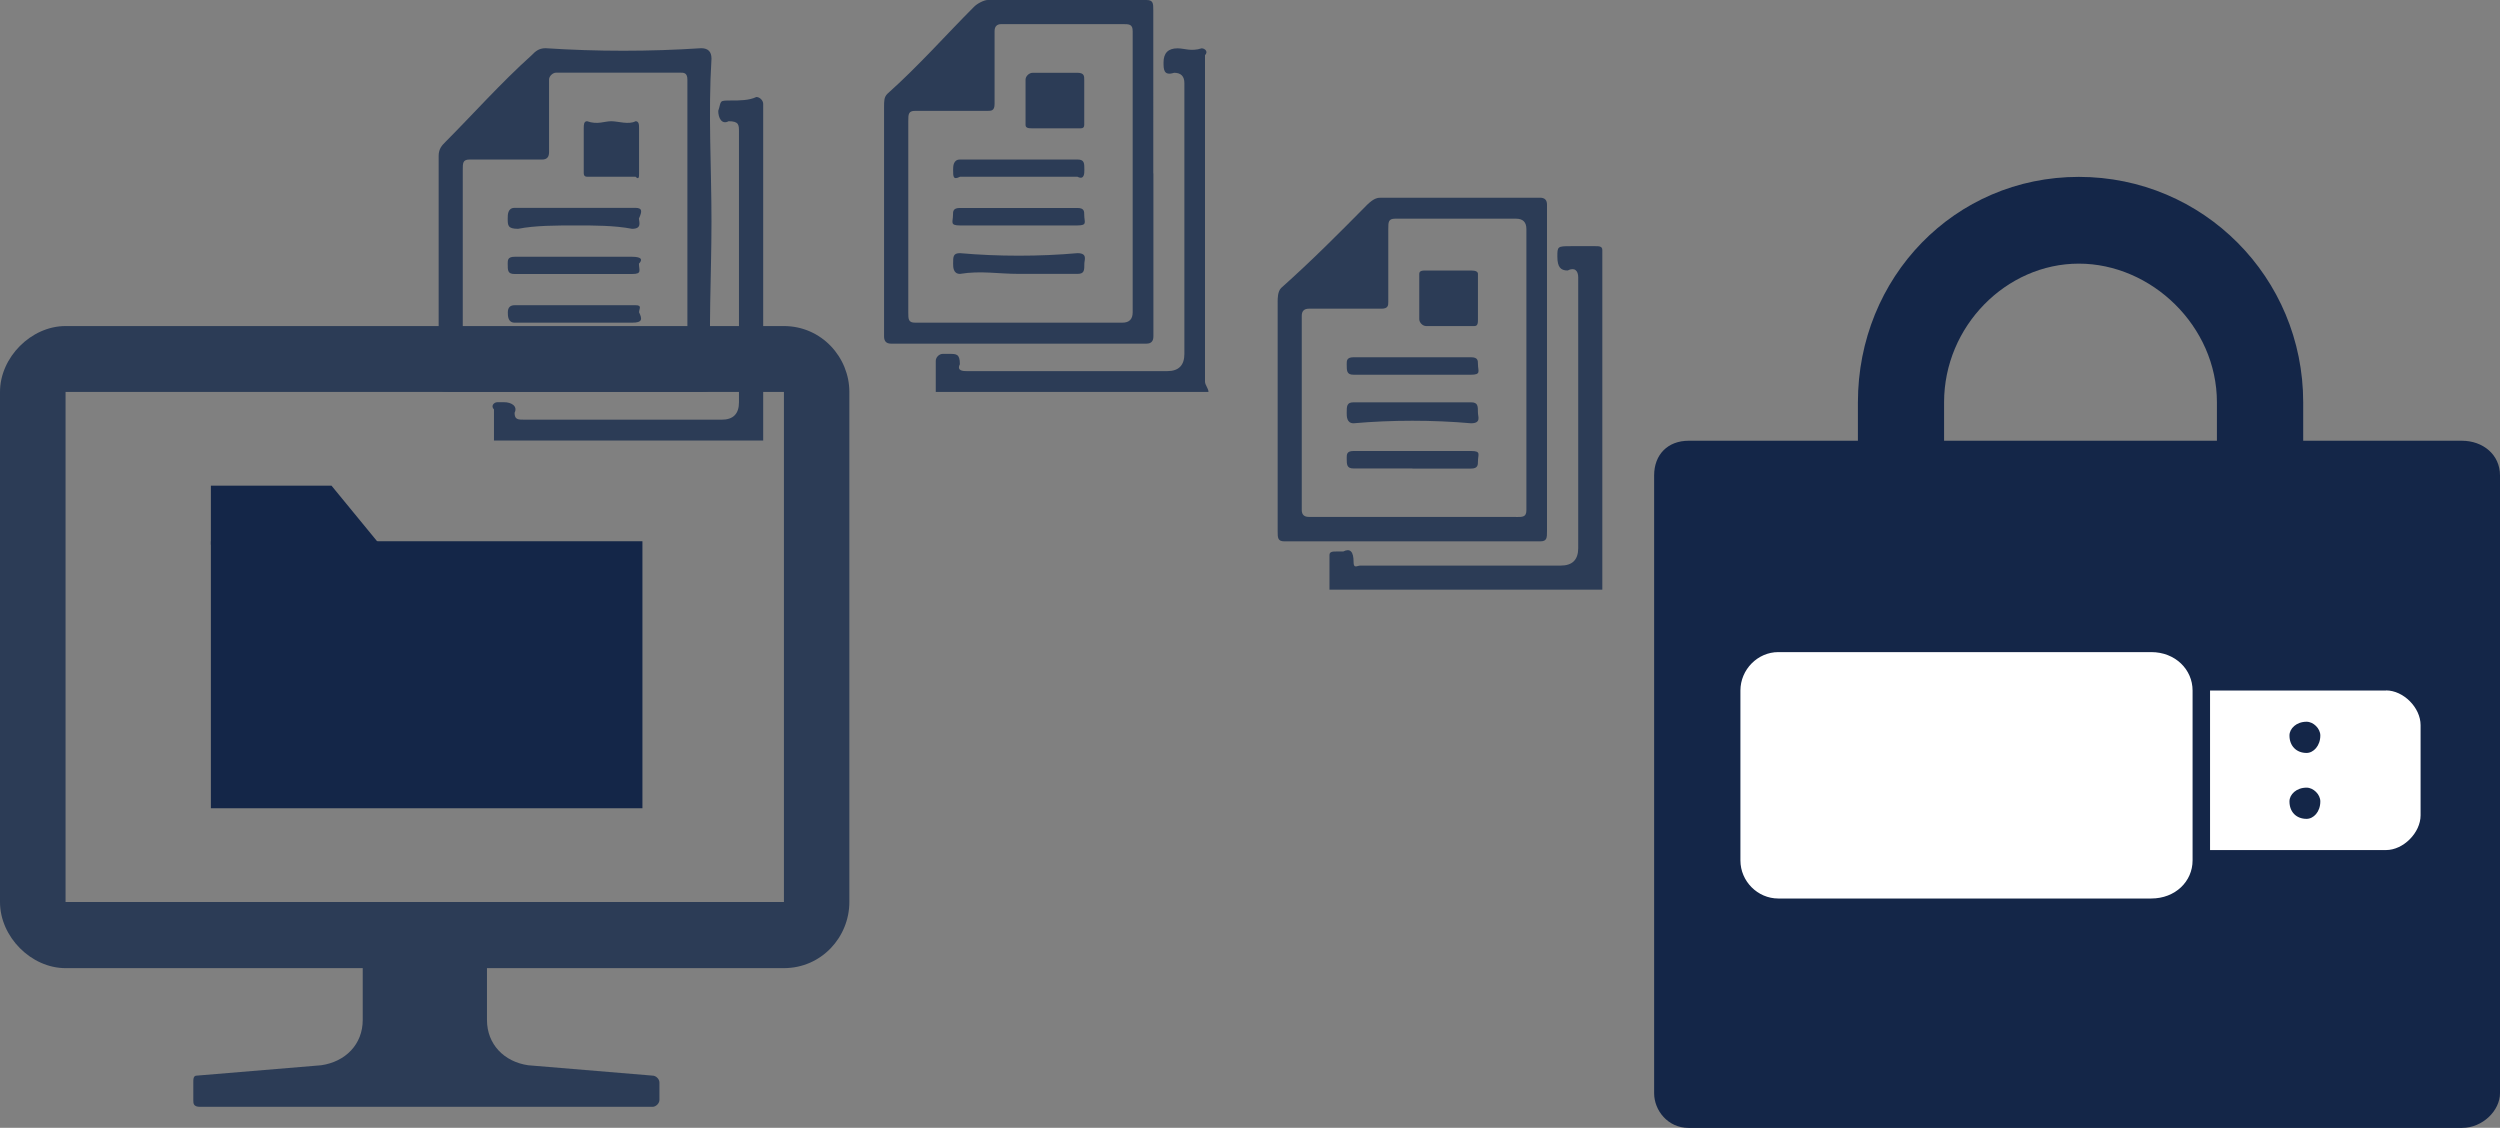
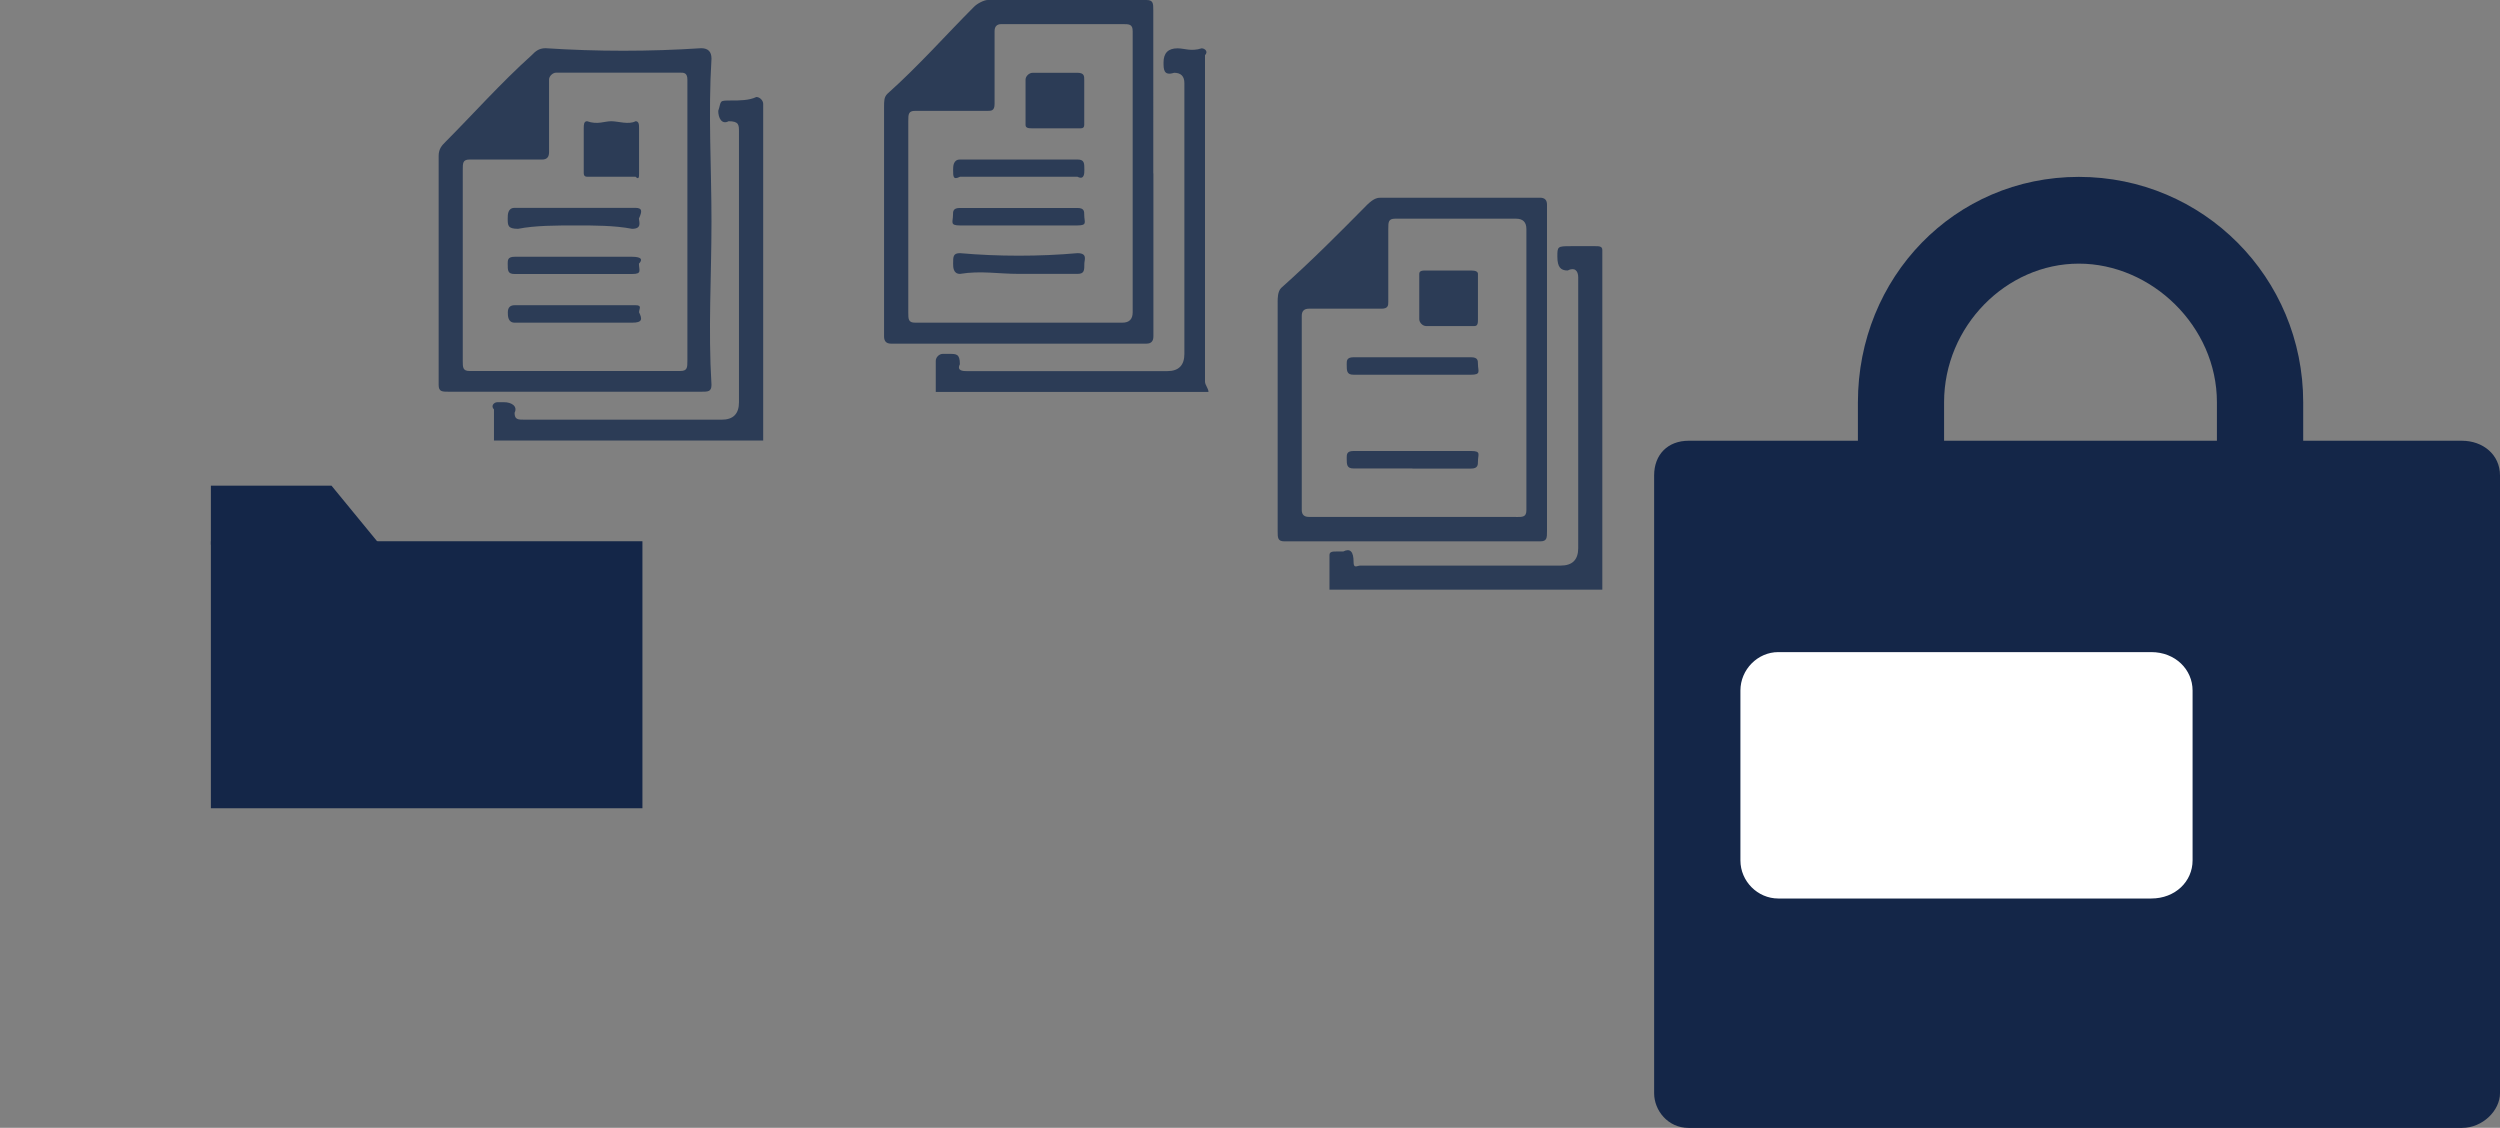
<svg xmlns="http://www.w3.org/2000/svg" id="_レイヤー_2" data-name="レイヤー 2" viewBox="0 0 214.69 96.85">
  <rect x="0" y="0" width="214.69" height="96.85" fill="#808080" stroke="none" />
  <defs>
    <style>
      .cls-1, .cls-2 {
        fill: #142648;
      }

      .cls-3 {
        fill: #2c3c56;
      }

      .cls-3, .cls-2, .cls-4 {
        fill-rule: evenodd;
      }

      .cls-4 {
        fill: #fff;
      }
    </style>
  </defs>
  <g id="_レイヤー_1-2" data-name="レイヤー 1">
    <g>
      <path class="cls-2" d="m166.95,34.55c0-6.54,5.34-11.91,11.57-11.91s11.86,5.36,11.86,11.91v3.3h-23.43v-3.3Zm44.47,3.3h-13.63v-3.3c0-10.73-8.59-19.36-19.27-19.36s-18.97,8.64-18.97,19.36v3.3h-14.54c-1.78,0-2.96,1.18-2.96,2.98v53.05c0,1.48,1.18,2.98,2.96,2.98h66.41c1.79,0,3.27-1.5,3.27-2.98v-53.05c0-1.8-1.48-2.98-3.27-2.98Z" />
-       <path class="cls-3" d="m67.32,33.66v43.8H5.63v-43.8h61.69Zm0-5.66H5.63c-2.95,0-5.63,2.68-5.63,5.66v43.8c0,3,2.68,5.68,5.63,5.68h25.52v4.45c0,2.09-1.48,3.59-3.57,3.89l-10.68.89c-.3,0-.3.3-.3.59v1.5c0,.3,0,.59.59.59h38.85c.29,0,.59-.3.59-.59v-1.5c0-.3-.3-.59-.59-.59l-10.68-.89c-2.07-.3-3.54-1.8-3.54-3.89v-4.45h25.49c3.25,0,5.63-2.68,5.63-5.68v-43.8c0-2.98-2.39-5.66-5.63-5.66Z" />
      <path class="cls-3" d="m80.36,33.66v-2.68c0-.29.29-.59.59-.59h.59c.59,0,.89,0,.89.89-.3.59.32.59.61.59h17.2q1.47,0,1.47-1.48V7.14c0-.59-.29-.89-.88-.89-.91.29-.91-.3-.91-.89q0-1.21,1.2-1.21c.59,0,1.18.29,2.07,0,.29,0,.59.29.29.59v28.03c0,.29.3.59.3.89h-23.42Z" />
      <path class="cls-3" d="m96.38,27.71h-17.79c-.59,0-.59-.3-.59-.89V10.41c0-.59,0-.89.59-.89h6.23c.3,0,.59,0,.59-.59V2.68q0-.61.59-.61h10.38c.59,0,.89,0,.89.61v24.14c0,.59-.29.89-.89.89Zm2.66-12.82V.89c0-.59,0-.89-.59-.89h-13.63c-.3,0-.89.29-1.18.59-2.39,2.39-4.75,5.07-7.43,7.46-.29.29-.29.59-.29,1.18v19.66q0,.62.59.62h21.95q.59,0,.59-.62v-14Z" />
      <path class="cls-3" d="m90.75,6.25h1.77c.59,0,.59.29.59.59v3.89q0,.29-.29.29h-4.13c-.32,0-.62,0-.62-.29v-3.89c0-.29.3-.59.62-.59h2.07Z" />
      <path class="cls-3" d="m87.48,23.52c-1.77,0-3.25-.29-5.04,0-.59,0-.59-.59-.59-.89,0-.59,0-.89.59-.89,3.27.29,6.84.29,10.09,0,.89,0,.59.59.59.89,0,.59,0,.89-.59.89h-5.04Z" />
      <path class="cls-3" d="m87.48,15.18h-5.04c-.59.29-.59,0-.59-.59,0-.29,0-.89.59-.89h10.09c.59,0,.59.3.59.89,0,.3,0,.89-.59.59h-5.04Z" />
      <path class="cls-3" d="m87.48,17.86h5.04c.59,0,.59.29.59.59,0,.62.3.91-.59.91h-10.09c-.89,0-.59-.3-.59-.91,0-.29,0-.59.59-.59h5.04Z" />
      <path class="cls-3" d="m42.42,37.84v-2.68c-.3-.3,0-.62.29-.62h.59c.59,0,1.18.32.89.91,0,.59.29.59.88.59h16.91q1.48,0,1.48-1.5V11.32c0-.59,0-.91-.89-.91-.59.32-.89-.29-.89-.89.3-.89,0-.89,1.18-.89.59,0,1.48,0,2.09-.3.3,0,.59.3.59.59v28.91h-23.13Z" />
      <path class="cls-3" d="m58.42,31.86h-18.09c-.59,0-.59-.3-.59-.89V14.59c0-.59,0-.89.59-.89h6.23q.59,0,.59-.62v-6.25c0-.29.32-.59.61-.59h10.66c.29,0,.61,0,.61.59v24.14c0,.59,0,.89-.61.89Zm2.68-12.8c0-4.77-.29-9.25,0-14.03,0-.59-.29-.89-.89-.89-4.45.29-8.91.29-13.36,0-.59,0-.89.29-1.18.59-2.66,2.39-5.04,5.07-7.41,7.45-.3.3-.59.59-.59,1.21v19.66c0,.59.29.59.89.59h21.65c.59,0,.89,0,.89-.59-.29-4.77,0-9.25,0-14Z" />
      <path class="cls-3" d="m52.49,10.41c.59,0,1.5.32,2.09,0,.3,0,.3.32.3.61v3.86c0,.3,0,.59-.3.3h-4.16q-.29,0-.29-.3v-3.86c0-.29,0-.61.29-.61.89.32,1.48,0,2.07,0Z" />
      <path class="cls-3" d="m49.24,27.71h-5.04c-.59,0-.59-.59-.59-.89q0-.61.59-.61h10.38c.59,0,.3.3.3.61.29.59.29.89-.59.89h-5.04Z" />
      <path class="cls-3" d="m49.53,19.36c-1.77,0-3.57,0-5.04.29-.89,0-.89-.29-.89-.89,0-.32,0-.91.59-.91h10.38c.59,0,.59.29.3.91,0,.29.29.89-.59.89-1.5-.29-3.27-.29-4.75-.29Z" />
      <path class="cls-3" d="m49.53,22.05h4.75c.89,0,.89.29.59.59,0,.59.29.89-.59.89h-10.09c-.59,0-.59-.29-.59-.89,0-.3,0-.59.59-.59h5.34Z" />
      <path class="cls-3" d="m114.17,50.64v-2.98c0-.3.3-.3.59-.3h.59c.6-.3.89,0,.89.91,0,.59.3.3.59.3h17.2q1.5,0,1.5-1.5v-23.25c0-.59-.32-.89-.91-.59-.59,0-.88-.29-.88-1.18s0-.91,1.18-.91h2.09c.29,0,.59,0,.59.32v29.18h-23.43Z" />
      <path class="cls-3" d="m130.19,44.39h-17.79q-.61,0-.61-.59v-16.68q0-.61.61-.61h6.23c.59,0,.59-.3.59-.59v-6.25c0-.59,0-.89.59-.89h10.38c.59,0,.89.29.89.89v24.14c0,.59-.3.59-.89.59Zm2.66-12.82v-14q0-.59-.59-.59h-13.63c-.3,0-.59,0-1.21.59-2.36,2.39-4.72,4.77-7.4,7.16-.3.3-.3.89-.3,1.18v19.69c0,.59,0,.89.59.89h21.95c.59,0,.59-.3.59-.89v-14.03Z" />
      <path class="cls-3" d="m124.56,23.23h1.77q.59,0,.59.29v3.89c0,.3,0,.59-.3.59h-4.15c-.3,0-.59-.3-.59-.59v-3.89c0-.29.29-.29.59-.29h2.09Z" />
      <path class="cls-3" d="m121.29,40.23h-5.05c-.59,0-.59-.32-.59-.91,0-.3,0-.59.59-.59h10.09c.89,0,.59.29.59.89,0,.3,0,.62-.59.62h-5.04Z" />
      <path class="cls-3" d="m121.29,32.18h-5.05c-.59,0-.59-.32-.59-.91,0-.3,0-.59.59-.59h10.09c.59,0,.59.29.59.59,0,.59.3.91-.59.91h-5.04Z" />
-       <path class="cls-3" d="m121.29,34.55h5.04c.59,0,.59.32.59.91,0,.3.3.89-.59.89-3.27-.29-6.82-.29-10.09,0-.59,0-.59-.59-.59-.89,0-.59,0-.91.59-.91h5.05Z" />
      <rect class="cls-1" x="18.11" y="46.48" width="37.06" height="22.93" />
      <polygon class="cls-2" points="32.63 46.78 18.11 46.78 18.11 41.71 28.47 41.71 32.63 46.78" />
      <path class="cls-4" d="m184.74,77.16h-32.03c-1.77,0-3.25-1.48-3.25-3.27v-14.59c0-1.8,1.48-3.3,3.25-3.3h32.03c2.07,0,3.55,1.5,3.55,3.3v14.59c0,1.8-1.48,3.27-3.55,3.27Z" />
-       <path class="cls-4" d="m198.08,64.66c-.88,0-1.47-.61-1.47-1.5,0-.59.59-1.18,1.47-1.18.59,0,1.18.59,1.18,1.18,0,.89-.59,1.5-1.18,1.5Zm0,5.66c-.88,0-1.47-.59-1.47-1.5,0-.59.59-1.18,1.47-1.18.59,0,1.18.59,1.18,1.18,0,.91-.59,1.5-1.18,1.5Zm6.82-11.02h-15.11v13.7h15.11c1.5,0,2.97-1.5,2.97-2.98v-7.75c0-1.5-1.47-2.98-2.97-2.98Z" />
    </g>
  </g>
</svg>